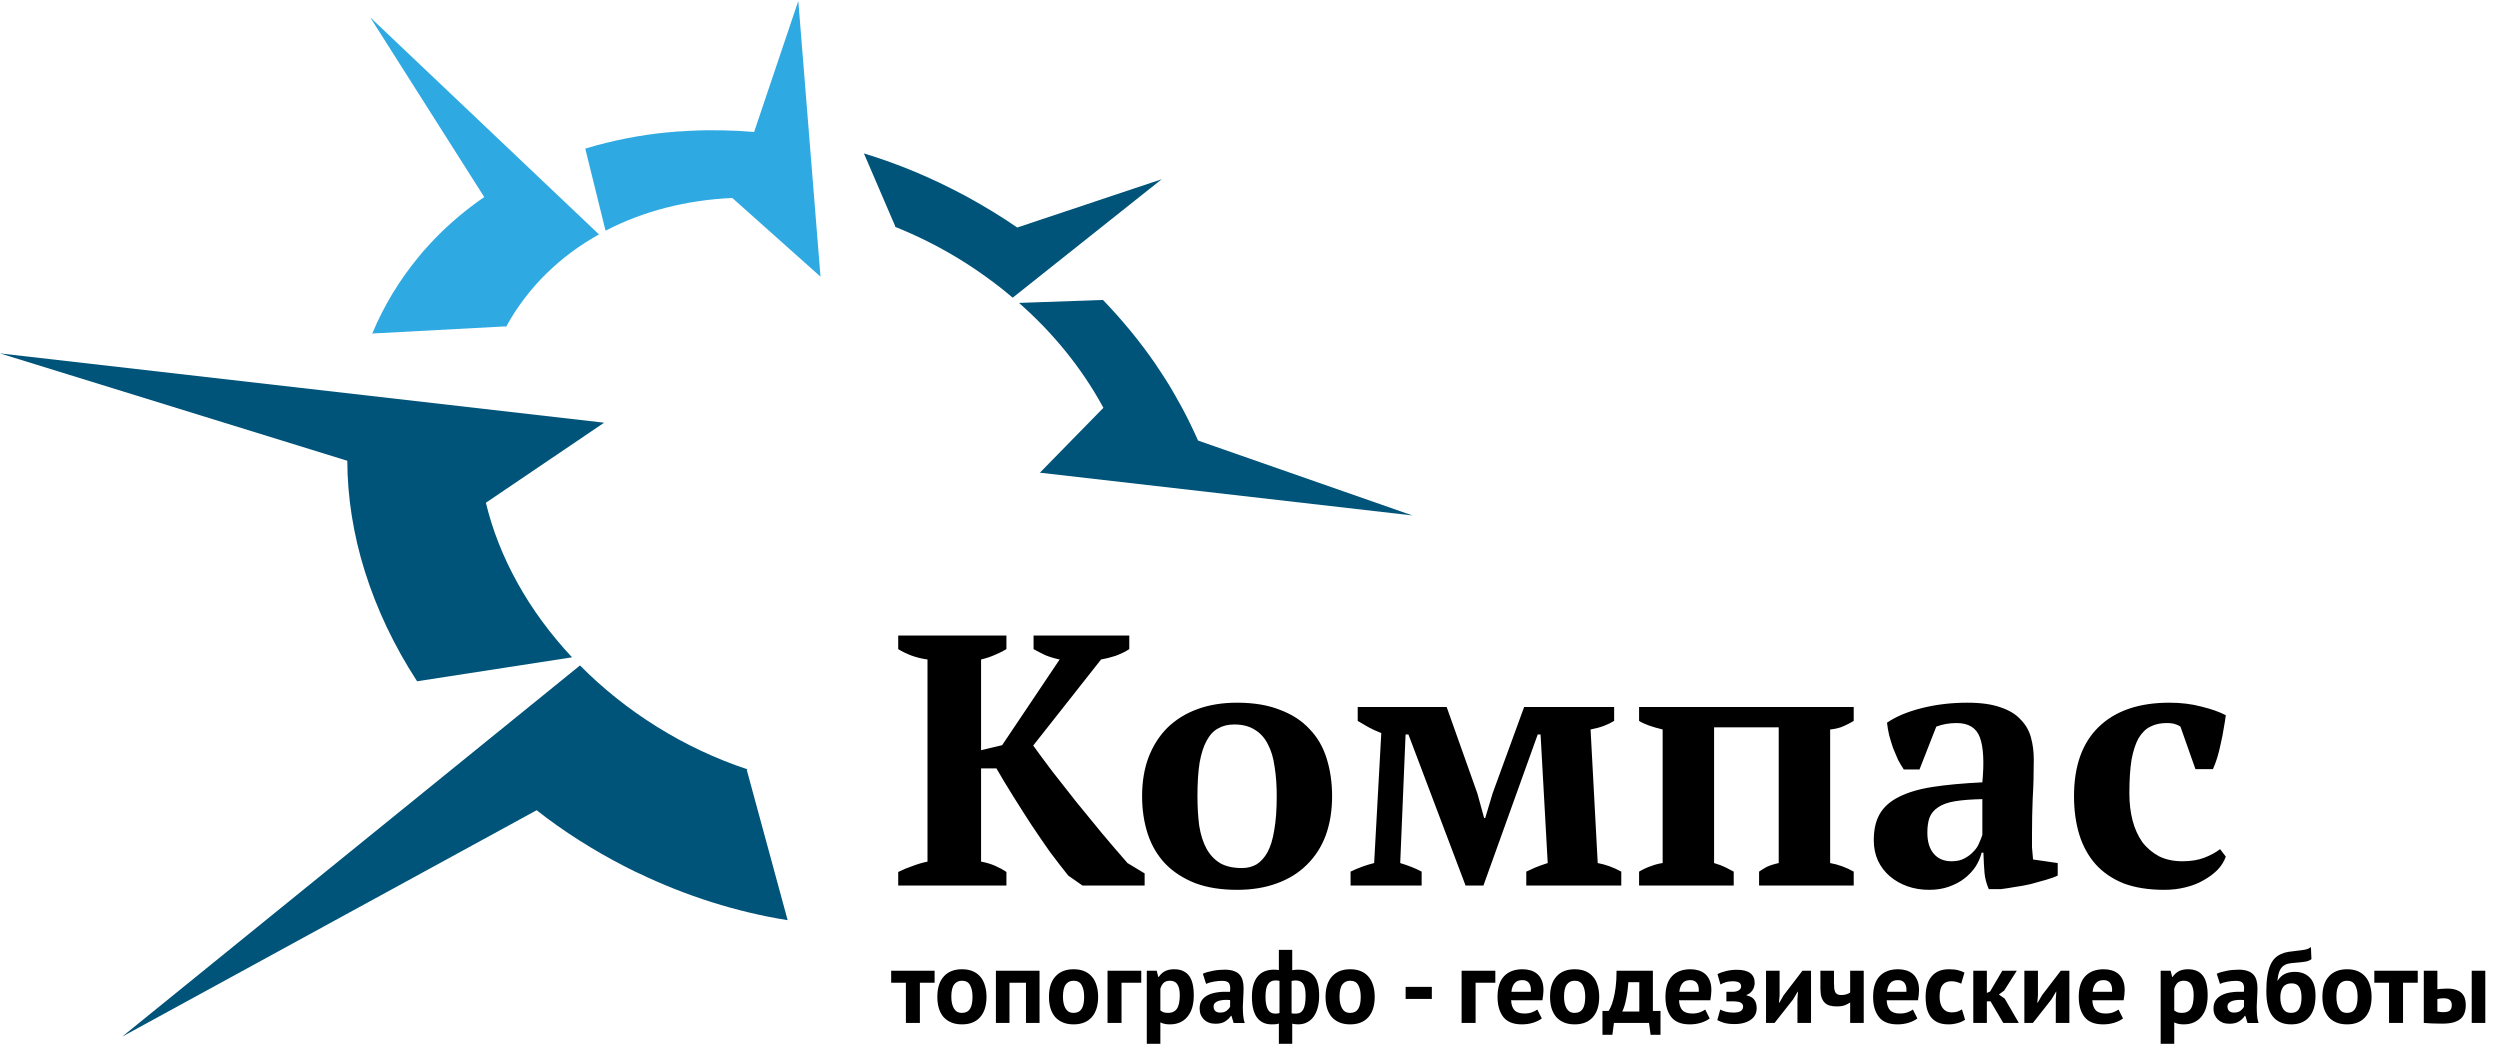
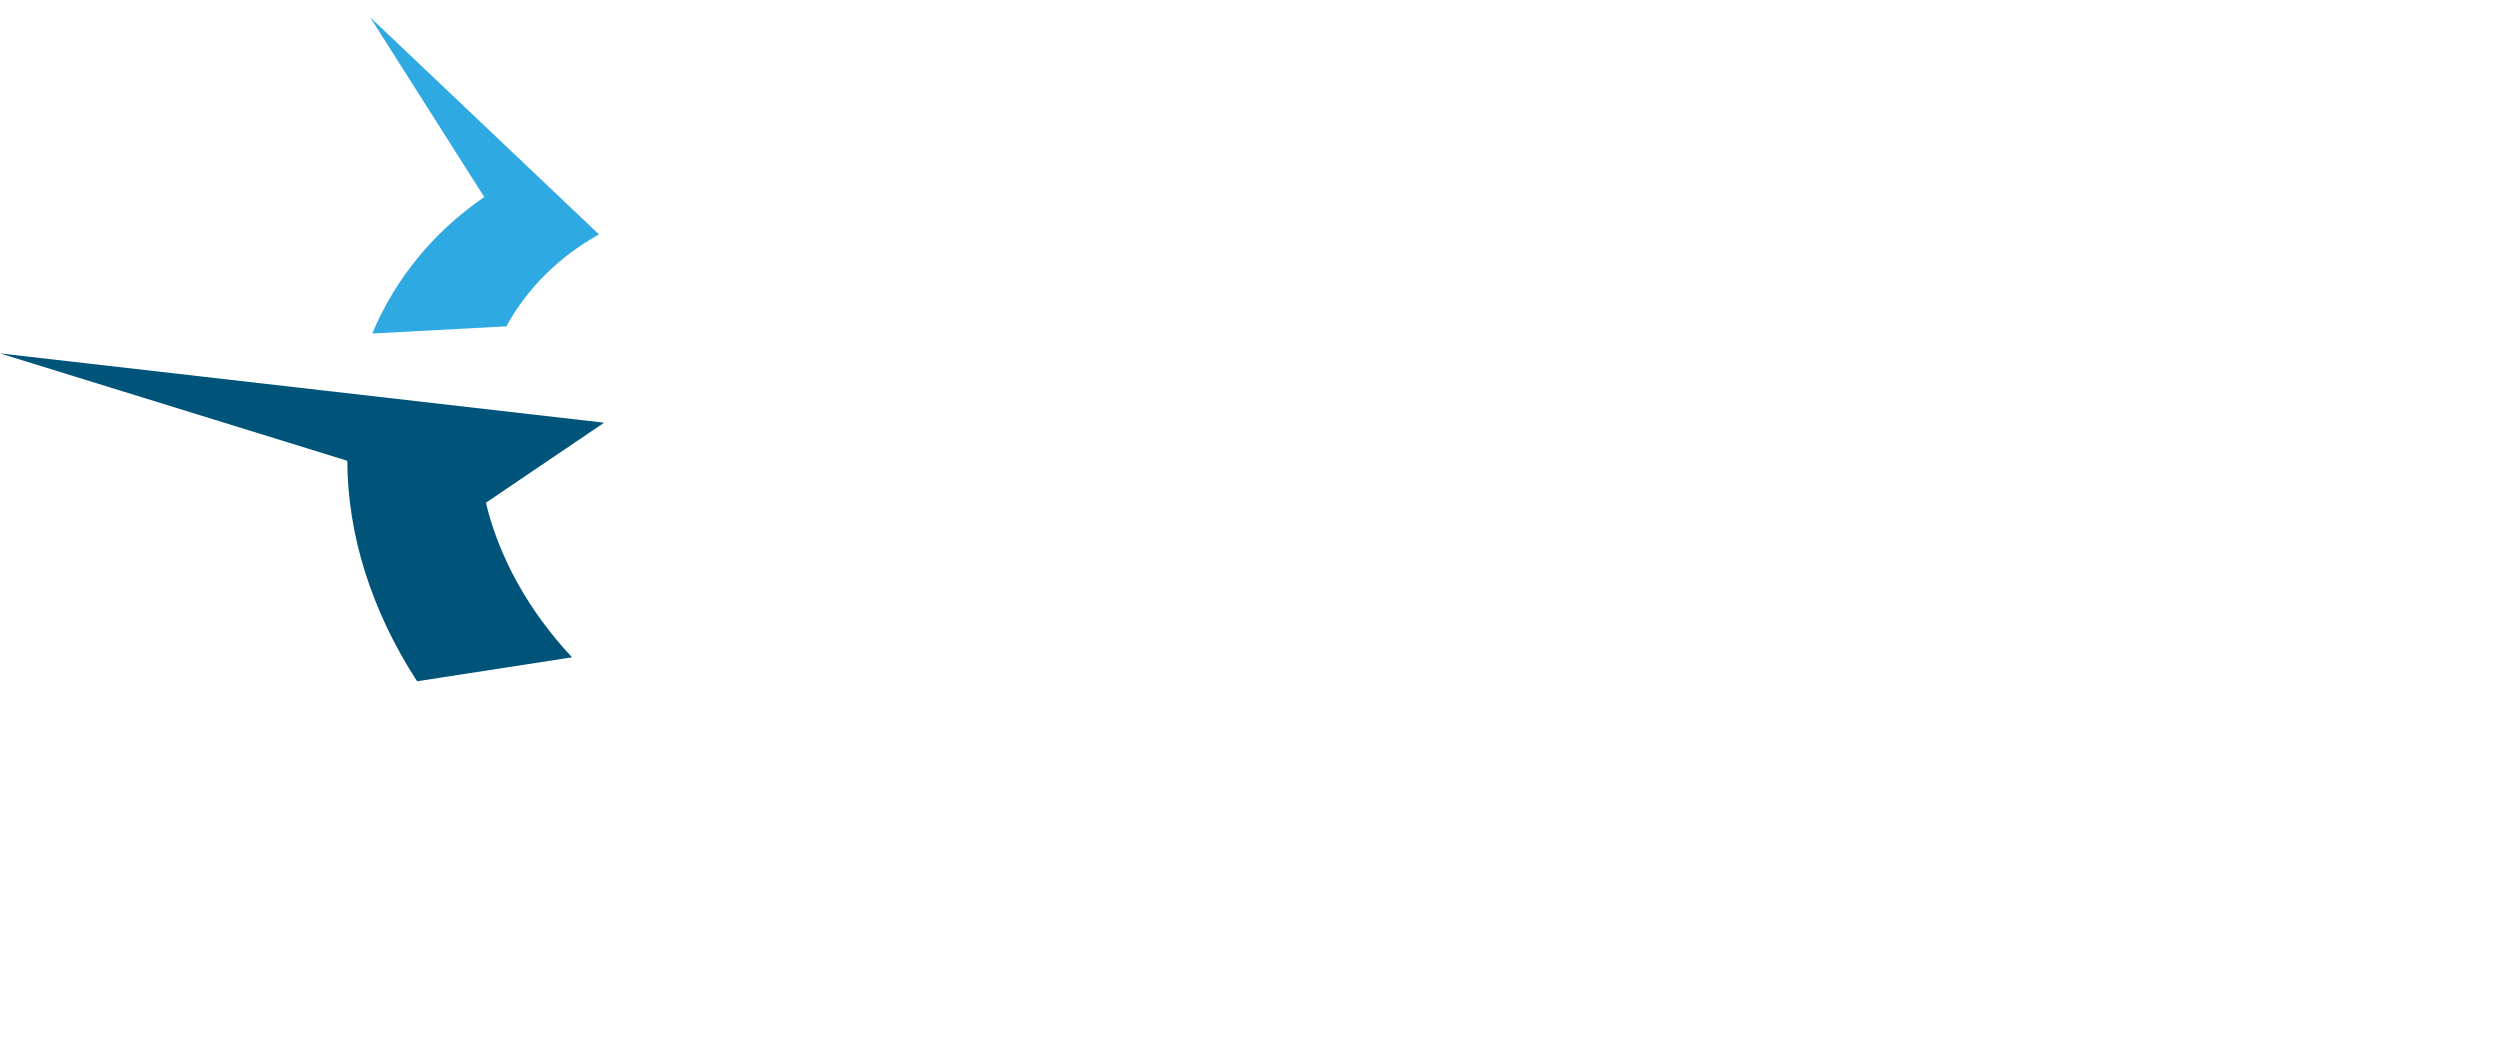
<svg xmlns="http://www.w3.org/2000/svg" width="455" height="193" viewBox="0 0 455 193" fill="none">
-   <path d="M137.25 24.02C136.28 23.94 135.31 23.87 134.35 23.82C133.38 23.77 132.42 23.74 131.46 23.72C130.5 23.7 129.54 23.7 128.59 23.71C127.63 23.72 126.68 23.75 125.74 23.8H125.65C125.61 23.8 125.56 23.8 125.51 23.81C125.46 23.81 125.42 23.81 125.37 23.82C125.32 23.82 125.28 23.82 125.23 23.83C125.18 23.83 125.14 23.83 125.09 23.84C124.98 23.85 124.86 23.85 124.75 23.86C124.64 23.87 124.52 23.87 124.41 23.88C124.3 23.89 124.18 23.89 124.07 23.9C123.96 23.91 123.84 23.92 123.73 23.92C123.7 23.92 123.68 23.92 123.65 23.92C123.62 23.92 123.6 23.92 123.57 23.93C123.54 23.93 123.52 23.93 123.49 23.93C123.46 23.93 123.44 23.93 123.41 23.93C123.27 23.94 123.12 23.95 122.98 23.96C122.83 23.97 122.69 23.98 122.54 24C122.4 24.01 122.25 24.03 122.11 24.04C121.97 24.05 121.82 24.07 121.68 24.08C121.66 24.08 121.64 24.08 121.62 24.09C121.6 24.09 121.58 24.09 121.57 24.09C121.55 24.09 121.53 24.09 121.51 24.09C121.49 24.09 121.47 24.09 121.45 24.09C120.2 24.21 118.95 24.37 117.71 24.55C116.46 24.73 115.21 24.95 113.97 25.19C112.72 25.44 111.48 25.71 110.24 26.02C108.99 26.33 107.75 26.67 106.52 27.05H106.53H106.52L110.21 41.99C111.94 41.09 113.74 40.28 115.6 39.58C117.43 38.88 119.33 38.29 121.27 37.79C123.19 37.3 125.16 36.9 127.18 36.61C129.17 36.32 131.21 36.12 133.28 36.03L149.33 50.35L145.29 0.17L137.25 24.02Z" fill="#2EA9E1" />
-   <path d="M168.68 43.87C170.56 44.81 172.4 45.82 174.19 46.9C175.98 47.98 177.72 49.13 179.41 50.35C181.1 51.56 182.74 52.84 184.31 54.18L211.43 32.62L185.14 41.41C184.42 40.91 183.69 40.43 182.96 39.95C182.23 39.47 181.49 39.01 180.75 38.56C180.01 38.11 179.27 37.66 178.52 37.23C177.77 36.8 177.02 36.37 176.27 35.96C176.21 35.93 176.15 35.89 176.09 35.86C176.03 35.83 175.97 35.79 175.91 35.76C175.85 35.73 175.79 35.69 175.73 35.66C175.67 35.63 175.61 35.59 175.55 35.56C175.52 35.55 175.5 35.53 175.47 35.52C175.44 35.51 175.42 35.49 175.39 35.48C175.36 35.47 175.34 35.45 175.31 35.44C175.28 35.43 175.26 35.41 175.23 35.4C173.81 34.65 172.38 33.92 170.92 33.23C169.46 32.54 167.98 31.88 166.48 31.25C164.98 30.62 163.46 30.03 161.92 29.48C160.38 28.92 158.81 28.4 157.23 27.92L162.95 41.22L162.87 41.27C164.86 42.07 166.79 42.93 168.68 43.87Z" fill="#005379" />
  <path d="M85.69 37.63C84.9 38.24 84.12 38.86 83.36 39.5C82.6 40.14 81.86 40.81 81.13 41.48C80.4 42.16 79.7 42.86 79.01 43.58L78.99 43.6C78.93 43.66 78.87 43.72 78.82 43.78C78.76 43.84 78.71 43.9 78.65 43.96C78.59 44.02 78.53 44.08 78.48 44.14C78.42 44.2 78.37 44.26 78.31 44.32C78.29 44.35 78.26 44.37 78.24 44.4C78.22 44.43 78.19 44.45 78.17 44.48C78.15 44.51 78.12 44.53 78.1 44.56C78.08 44.59 78.05 44.61 78.03 44.64C77.99 44.68 77.96 44.72 77.92 44.76C77.88 44.8 77.84 44.84 77.81 44.88C77.77 44.92 77.74 44.96 77.7 45C77.66 45.04 77.63 45.08 77.59 45.13C77.55 45.18 77.5 45.22 77.46 45.27C77.42 45.32 77.37 45.37 77.33 45.41C77.29 45.46 77.24 45.51 77.2 45.55C77.16 45.6 77.12 45.65 77.07 45.69C77.05 45.71 77.03 45.74 77.01 45.76C76.99 45.78 76.97 45.81 76.95 45.83C76.93 45.85 76.91 45.88 76.89 45.9C76.87 45.92 76.85 45.94 76.83 45.97C76.77 46.04 76.71 46.11 76.66 46.18C76.6 46.25 76.54 46.32 76.49 46.39C76.43 46.46 76.37 46.53 76.31 46.6C76.25 46.67 76.19 46.74 76.14 46.81L76.09 46.87C75.26 47.88 74.46 48.92 73.7 49.99C72.93 51.07 72.2 52.19 71.5 53.33C70.8 54.49 70.13 55.68 69.51 56.9C68.88 58.13 68.29 59.4 67.75 60.7L92 59.4L92.1 59.5C93.1 57.66 94.22 55.92 95.47 54.29C96.7 52.68 98.04 51.16 99.48 49.75C100.9 48.36 102.42 47.07 104.02 45.88C105.6 44.71 107.27 43.64 109.01 42.66L67.37 3.15L88.13 35.86C87.29 36.44 86.48 37.02 85.69 37.63Z" fill="#2EA9E1" />
-   <path d="M101.49 150.31C102.79 151.23 104.11 152.11 105.45 152.96C106.79 153.81 108.14 154.63 109.51 155.41C110.88 156.2 112.26 156.95 113.66 157.66C113.68 157.67 113.69 157.68 113.71 157.69C113.73 157.7 113.74 157.71 113.76 157.72C113.78 157.73 113.79 157.74 113.81 157.74C113.83 157.75 113.84 157.76 113.86 157.76C113.97 157.82 114.08 157.87 114.19 157.93C114.3 157.99 114.41 158.04 114.52 158.1C114.63 158.15 114.74 158.21 114.85 158.26C114.96 158.31 115.07 158.37 115.18 158.42C115.23 158.45 115.28 158.47 115.33 158.5C115.38 158.52 115.43 158.55 115.48 158.58C115.53 158.61 115.58 158.63 115.63 158.65C115.68 158.68 115.73 158.7 115.78 158.72C115.82 158.74 115.85 158.76 115.89 158.77C115.93 158.79 115.96 158.8 116 158.82C116.04 158.84 116.07 158.85 116.11 158.87C116.15 158.89 116.18 158.9 116.22 158.92C118.37 159.95 120.56 160.91 122.78 161.79C125 162.67 127.25 163.47 129.52 164.19C131.79 164.91 134.08 165.54 136.39 166.09C138.69 166.64 141.01 167.1 143.35 167.47L135.92 140.15L136.04 140.02C133.14 139.06 130.3 137.92 127.54 136.62C124.78 135.32 122.1 133.86 119.53 132.25C116.96 130.65 114.5 128.91 112.16 127.04C109.83 125.18 107.62 123.2 105.56 121.11L22.23 188.67L97.67 147.46C98.91 148.45 100.19 149.39 101.49 150.31Z" fill="#005379" />
-   <path d="M218.04 80.18C218 80.09 217.96 80.01 217.93 79.92C217.89 79.83 217.85 79.75 217.81 79.66C217.77 79.57 217.73 79.49 217.69 79.4C217.65 79.31 217.61 79.23 217.57 79.14L217.55 79.08C217.36 78.67 217.17 78.26 216.97 77.85C216.78 77.44 216.58 77.04 216.38 76.63C216.18 76.23 215.97 75.82 215.77 75.42C215.56 75.02 215.35 74.62 215.14 74.23L215.12 74.19C215.04 74.04 214.96 73.9 214.88 73.76C214.8 73.62 214.72 73.47 214.64 73.33C214.56 73.19 214.48 73.04 214.4 72.9C214.32 72.76 214.24 72.61 214.16 72.47C214.14 72.44 214.12 72.4 214.11 72.37C214.09 72.34 214.07 72.3 214.05 72.27C214.03 72.24 214.01 72.2 213.99 72.17C213.97 72.14 213.95 72.11 213.94 72.07C213.88 71.97 213.82 71.86 213.76 71.76C213.7 71.66 213.64 71.55 213.58 71.45C213.52 71.35 213.46 71.24 213.4 71.14C213.34 71.04 213.28 70.93 213.22 70.83C213.19 70.77 213.15 70.72 213.12 70.66C213.09 70.6 213.05 70.55 213.02 70.49C212.99 70.43 212.95 70.38 212.92 70.32C212.89 70.26 212.85 70.21 212.82 70.15C212.79 70.1 212.75 70.04 212.72 69.99C212.69 69.94 212.65 69.88 212.62 69.83C212.59 69.78 212.55 69.72 212.52 69.67C212.49 69.62 212.45 69.56 212.42 69.51C212.36 69.41 212.3 69.31 212.23 69.21C212.17 69.11 212.1 69.01 212.04 68.91C211.98 68.81 211.91 68.71 211.85 68.62C211.79 68.52 211.72 68.42 211.66 68.33C211.64 68.29 211.61 68.25 211.59 68.22C211.57 68.18 211.54 68.14 211.52 68.11C211.49 68.07 211.47 68.03 211.45 68C211.43 67.96 211.4 67.93 211.38 67.89C211.31 67.78 211.23 67.67 211.16 67.56C211.09 67.45 211.01 67.34 210.94 67.23C210.87 67.12 210.79 67.01 210.72 66.9C210.65 66.79 210.57 66.68 210.5 66.57C210.49 66.55 210.48 66.54 210.47 66.52C210.46 66.5 210.45 66.49 210.44 66.47C210.43 66.45 210.42 66.44 210.41 66.42C210.4 66.4 210.39 66.39 210.38 66.37C209.67 65.34 208.94 64.32 208.18 63.31C207.43 62.31 206.65 61.31 205.84 60.33C205.04 59.35 204.21 58.38 203.36 57.42C202.51 56.47 201.64 55.52 200.74 54.59L185.46 55.13C187 56.49 188.49 57.91 189.91 59.38C191.33 60.86 192.69 62.4 193.98 63.99C195.27 65.59 196.49 67.24 197.63 68.94C198.78 70.65 199.84 72.41 200.82 74.22L189.26 86.03L257.05 93.81L218.04 80.18Z" fill="#005379" />
  <path d="M0 64.32L63.21 83.86C63.22 87.18 63.49 90.52 64.02 93.86C64.56 97.26 65.35 100.65 66.41 104.01C67.48 107.42 68.81 110.8 70.38 114.12C71.98 117.48 73.82 120.78 75.91 123.99L104.11 119.63C102.14 117.53 100.32 115.33 98.65 113.06C97 110.81 95.5 108.48 94.18 106.09C92.87 103.73 91.72 101.31 90.76 98.86C89.8 96.44 89.03 93.98 88.43 91.5L109.95 76.93L0 64.32Z" fill="#005379" />
-   <path d="M188.109 115.67H205.529V118.14C204.792 118.617 203.947 119.028 202.994 119.375C202.04 119.678 201.174 119.895 200.394 120.025L188.044 135.69C189.04 137.077 190.21 138.658 191.554 140.435C192.897 142.168 194.327 143.988 195.844 145.895C197.36 147.758 198.92 149.665 200.524 151.615C202.127 153.522 203.687 155.342 205.204 157.075L208.324 158.96V161.17H197.014L194.414 159.35C193.374 158.05 192.269 156.62 191.099 155.06C189.972 153.457 188.845 151.81 187.719 150.12C186.592 148.387 185.487 146.653 184.404 144.92C183.32 143.187 182.302 141.497 181.349 139.85H178.554V156.815C179.507 156.988 180.374 157.248 181.154 157.595C181.934 157.942 182.605 158.31 183.169 158.7V161.17H163.474V158.7C164.34 158.267 165.229 157.898 166.139 157.595C167.049 157.248 167.937 156.988 168.804 156.815V120.025C167.807 119.895 166.832 119.657 165.879 119.31C164.969 118.963 164.167 118.573 163.474 118.14V115.67H183.169V118.14C182.605 118.487 181.912 118.833 181.089 119.18C180.309 119.527 179.464 119.808 178.554 120.025V136.535L182.389 135.625L192.854 120.025C191.987 119.852 191.12 119.592 190.254 119.245C189.43 118.855 188.715 118.487 188.109 118.14V115.67ZM207.861 144.92C207.861 142.277 208.251 139.915 209.031 137.835C209.854 135.712 211.002 133.913 212.476 132.44C213.992 130.967 215.812 129.84 217.936 129.06C220.059 128.28 222.464 127.89 225.151 127.89C228.184 127.89 230.784 128.323 232.951 129.19C235.161 130.013 236.959 131.183 238.346 132.7C239.776 134.173 240.816 135.972 241.466 138.095C242.116 140.175 242.441 142.45 242.441 144.92C242.441 147.563 242.051 149.947 241.271 152.07C240.491 154.15 239.342 155.927 237.826 157.4C236.352 158.873 234.532 160 232.366 160.78C230.242 161.56 227.837 161.95 225.151 161.95C222.204 161.95 219.647 161.538 217.481 160.715C215.314 159.848 213.516 158.678 212.086 157.205C210.656 155.688 209.594 153.89 208.901 151.81C208.207 149.687 207.861 147.39 207.861 144.92ZM217.936 144.92C217.936 146.87 218.044 148.668 218.261 150.315C218.521 151.918 218.954 153.283 219.561 154.41C220.167 155.537 220.991 156.425 222.031 157.075C223.071 157.682 224.414 157.985 226.061 157.985C227.014 157.985 227.881 157.768 228.661 157.335C229.441 156.858 230.112 156.122 230.676 155.125C231.239 154.085 231.651 152.742 231.911 151.095C232.214 149.405 232.366 147.347 232.366 144.92C232.366 142.927 232.236 141.128 231.976 139.525C231.759 137.922 231.347 136.557 230.741 135.43C230.177 134.303 229.397 133.437 228.401 132.83C227.404 132.18 226.147 131.855 224.631 131.855C223.504 131.855 222.529 132.093 221.706 132.57C220.882 133.003 220.189 133.74 219.626 134.78C219.062 135.777 218.629 137.12 218.326 138.81C218.066 140.457 217.936 142.493 217.936 144.92ZM258.739 161.17H245.804V158.635C247.234 157.942 248.664 157.422 250.094 157.075L251.394 133.415C250.484 133.068 249.683 132.7 248.989 132.31C248.296 131.92 247.668 131.552 247.104 131.205V128.67H263.289L268.879 144.4L270.114 148.885H270.309L271.674 144.335L277.394 128.67H293.774V131.205C293.211 131.552 292.583 131.855 291.889 132.115C291.196 132.375 290.394 132.592 289.484 132.765L290.784 157.075C292.214 157.335 293.644 157.855 295.074 158.635V161.17H277.784V158.635C278.218 158.418 278.738 158.18 279.344 157.92C279.951 157.66 280.731 157.378 281.684 157.075L280.384 133.675H279.864L269.984 161.17H266.734L256.334 133.675H255.814L254.839 157.075C256.399 157.552 257.699 158.072 258.739 158.635V161.17ZM315.537 161.17H298.312V158.635C299.135 158.158 299.893 157.812 300.587 157.595C301.28 157.335 301.952 157.162 302.602 157.075V132.765C301.692 132.548 300.868 132.31 300.132 132.05C299.395 131.79 298.788 131.508 298.312 131.205V128.67H337.377V131.205C336.813 131.552 336.185 131.877 335.492 132.18C334.798 132.483 333.997 132.678 333.087 132.765V157.075C334.56 157.335 335.99 157.855 337.377 158.635V161.17H320.152V158.635C320.585 158.332 321.04 158.05 321.517 157.79C322.037 157.53 322.773 157.292 323.727 157.075V132.375H311.962V157.075C312.828 157.335 313.522 157.595 314.042 157.855C314.562 158.115 315.06 158.375 315.537 158.635V161.17ZM369.823 151.745C369.823 152.698 369.823 153.522 369.823 154.215C369.867 154.908 369.932 155.645 370.018 156.425L374.503 157.075V159.35C373.983 159.61 373.268 159.87 372.358 160.13C371.492 160.39 370.56 160.65 369.563 160.91C368.61 161.127 367.657 161.3 366.703 161.43C365.75 161.603 364.905 161.733 364.168 161.82H361.958C361.525 160.823 361.265 159.827 361.178 158.83C361.092 157.833 361.027 156.62 360.983 155.19H360.658C360.442 156.057 360.073 156.902 359.553 157.725C359.033 158.505 358.362 159.22 357.538 159.87C356.758 160.477 355.827 160.975 354.743 161.365C353.66 161.755 352.447 161.95 351.103 161.95C349.673 161.95 348.352 161.733 347.138 161.3C345.925 160.867 344.863 160.26 343.953 159.48C343.043 158.7 342.328 157.768 341.808 156.685C341.288 155.558 341.028 154.302 341.028 152.915C341.028 150.965 341.397 149.362 342.133 148.105C342.87 146.848 344.018 145.83 345.578 145.05C347.182 144.227 349.218 143.62 351.688 143.23C354.202 142.84 357.235 142.558 360.788 142.385C361.135 138.658 360.983 135.928 360.333 134.195C359.683 132.462 358.275 131.595 356.108 131.595C354.765 131.595 353.53 131.812 352.403 132.245L349.348 140.045H346.488C346.142 139.525 345.795 138.94 345.448 138.29C345.145 137.597 344.842 136.882 344.538 136.145C344.278 135.365 344.04 134.585 343.823 133.805C343.65 133.025 343.52 132.267 343.433 131.53C345.08 130.403 347.203 129.515 349.803 128.865C352.403 128.215 355.155 127.89 358.058 127.89C360.528 127.89 362.543 128.172 364.103 128.735C365.663 129.255 366.877 129.992 367.743 130.945C368.653 131.855 369.282 132.938 369.628 134.195C369.975 135.452 370.148 136.795 370.148 138.225C370.148 140.825 370.083 143.187 369.953 145.31C369.867 147.39 369.823 149.535 369.823 151.745ZM355.198 156.75C356.108 156.75 356.888 156.577 357.538 156.23C358.188 155.883 358.73 155.472 359.163 154.995C359.64 154.518 359.987 153.998 360.203 153.435C360.463 152.872 360.658 152.373 360.788 151.94V145.44C358.752 145.483 357.083 145.613 355.783 145.83C354.483 146.047 353.465 146.415 352.728 146.935C351.992 147.412 351.472 148.04 351.168 148.82C350.908 149.557 350.778 150.467 350.778 151.55C350.778 153.197 351.168 154.475 351.948 155.385C352.728 156.295 353.812 156.75 355.198 156.75ZM405.095 155.905C404.792 156.772 404.293 157.573 403.6 158.31C402.907 159.003 402.062 159.632 401.065 160.195C400.112 160.758 399.007 161.192 397.75 161.495C396.537 161.798 395.258 161.95 393.915 161.95C391.055 161.95 388.585 161.56 386.505 160.78C384.468 159.957 382.778 158.808 381.435 157.335C380.092 155.818 379.095 154.02 378.445 151.94C377.795 149.817 377.47 147.477 377.47 144.92C377.47 139.417 378.965 135.213 381.955 132.31C384.988 129.363 389.278 127.89 394.825 127.89C396.948 127.89 398.898 128.128 400.675 128.605C402.452 129.038 403.925 129.558 405.095 130.165C405.008 130.902 404.878 131.725 404.705 132.635C404.575 133.502 404.402 134.39 404.185 135.3C404.012 136.167 403.795 137.033 403.535 137.9C403.275 138.723 403.015 139.417 402.755 139.98H399.57L396.84 132.245C396.537 132.028 396.212 131.877 395.865 131.79C395.518 131.66 394.998 131.595 394.305 131.595C393.178 131.595 392.203 131.812 391.38 132.245C390.557 132.635 389.842 133.328 389.235 134.325C388.672 135.322 388.238 136.643 387.935 138.29C387.675 139.937 387.545 141.973 387.545 144.4C387.545 146.177 387.74 147.823 388.13 149.34C388.52 150.813 389.105 152.113 389.885 153.24C390.708 154.323 391.727 155.19 392.94 155.84C394.153 156.447 395.583 156.75 397.23 156.75C398.747 156.75 400.068 156.533 401.195 156.1C402.322 155.667 403.275 155.147 404.055 154.54L405.095 155.905ZM170.097 178.855H167.418V186.17H164.872V178.855H162.193V176.67H170.097V178.855ZM170.594 181.42C170.594 179.811 170.986 178.576 171.772 177.715C172.557 176.841 173.659 176.404 175.078 176.404C175.838 176.404 176.496 176.524 177.054 176.765C177.611 177.006 178.073 177.348 178.441 177.791C178.808 178.222 179.08 178.747 179.258 179.368C179.448 179.989 179.543 180.673 179.543 181.42C179.543 183.029 179.15 184.27 178.365 185.144C177.592 186.005 176.496 186.436 175.078 186.436C174.318 186.436 173.659 186.316 173.102 186.075C172.544 185.834 172.076 185.499 171.696 185.068C171.328 184.625 171.05 184.093 170.86 183.472C170.682 182.851 170.594 182.167 170.594 181.42ZM173.14 181.42C173.14 181.838 173.178 182.224 173.254 182.579C173.33 182.934 173.444 183.244 173.596 183.51C173.748 183.776 173.944 183.985 174.185 184.137C174.438 184.276 174.736 184.346 175.078 184.346C175.724 184.346 176.205 184.112 176.522 183.643C176.838 183.174 176.997 182.433 176.997 181.42C176.997 180.546 176.851 179.843 176.56 179.311C176.268 178.766 175.774 178.494 175.078 178.494C174.47 178.494 173.995 178.722 173.653 179.178C173.311 179.634 173.14 180.381 173.14 181.42ZM186.727 178.855H183.725V186.17H181.255V176.67H189.197V186.17H186.727V178.855ZM190.911 181.42C190.911 179.811 191.304 178.576 192.089 177.715C192.875 176.841 193.977 176.404 195.395 176.404C196.155 176.404 196.814 176.524 197.371 176.765C197.929 177.006 198.391 177.348 198.758 177.791C199.126 178.222 199.398 178.747 199.575 179.368C199.765 179.989 199.86 180.673 199.86 181.42C199.86 183.029 199.468 184.27 198.682 185.144C197.91 186.005 196.814 186.436 195.395 186.436C194.635 186.436 193.977 186.316 193.419 186.075C192.862 185.834 192.393 185.499 192.013 185.068C191.646 184.625 191.367 184.093 191.177 183.472C191 182.851 190.911 182.167 190.911 181.42ZM193.457 181.42C193.457 181.838 193.495 182.224 193.571 182.579C193.647 182.934 193.761 183.244 193.913 183.51C194.065 183.776 194.262 183.985 194.502 184.137C194.756 184.276 195.053 184.346 195.395 184.346C196.041 184.346 196.523 184.112 196.839 183.643C197.156 183.174 197.314 182.433 197.314 181.42C197.314 180.546 197.169 179.843 196.877 179.311C196.586 178.766 196.092 178.494 195.395 178.494C194.787 178.494 194.312 178.722 193.97 179.178C193.628 179.634 193.457 180.381 193.457 181.42ZM207.709 178.855H204.118V186.17H201.572V176.67H207.709V178.855ZM208.716 176.67H210.521L210.806 177.81H210.882C211.211 177.329 211.597 176.974 212.041 176.746C212.497 176.518 213.048 176.404 213.694 176.404C214.884 176.404 215.777 176.784 216.373 177.544C216.968 178.291 217.266 179.501 217.266 181.173C217.266 181.984 217.171 182.718 216.981 183.377C216.791 184.023 216.506 184.574 216.126 185.03C215.758 185.486 215.302 185.834 214.758 186.075C214.226 186.316 213.611 186.436 212.915 186.436C212.522 186.436 212.199 186.404 211.946 186.341C211.692 186.29 211.439 186.202 211.186 186.075V189.97H208.716V176.67ZM212.953 178.494C212.471 178.494 212.091 178.614 211.813 178.855C211.547 179.096 211.338 179.457 211.186 179.938V183.89C211.363 184.029 211.553 184.143 211.756 184.232C211.971 184.308 212.25 184.346 212.592 184.346C213.301 184.346 213.833 184.099 214.188 183.605C214.542 183.098 214.72 182.269 214.72 181.116C214.72 180.28 214.58 179.634 214.302 179.178C214.023 178.722 213.573 178.494 212.953 178.494ZM218.92 177.221C219.426 176.993 220.028 176.816 220.725 176.689C221.421 176.55 222.15 176.48 222.91 176.48C223.568 176.48 224.119 176.562 224.563 176.727C225.006 176.879 225.354 177.101 225.608 177.392C225.874 177.683 226.057 178.032 226.159 178.437C226.273 178.842 226.33 179.298 226.33 179.805C226.33 180.362 226.311 180.926 226.273 181.496C226.235 182.053 226.209 182.604 226.197 183.149C226.197 183.694 226.216 184.226 226.254 184.745C226.292 185.252 226.387 185.733 226.539 186.189H224.525L224.126 184.878H224.031C223.777 185.271 223.423 185.613 222.967 185.904C222.523 186.183 221.947 186.322 221.238 186.322C220.794 186.322 220.395 186.259 220.041 186.132C219.686 185.993 219.382 185.803 219.129 185.562C218.875 185.309 218.679 185.017 218.54 184.688C218.4 184.346 218.331 183.966 218.331 183.548C218.331 182.965 218.457 182.478 218.711 182.085C218.977 181.68 219.35 181.357 219.832 181.116C220.326 180.863 220.908 180.692 221.58 180.603C222.264 180.502 223.024 180.47 223.86 180.508C223.948 179.799 223.898 179.292 223.708 178.988C223.518 178.671 223.093 178.513 222.435 178.513C221.941 178.513 221.415 178.564 220.858 178.665C220.313 178.766 219.863 178.899 219.509 179.064L218.92 177.221ZM222.055 184.289C222.549 184.289 222.941 184.181 223.233 183.966C223.524 183.738 223.739 183.497 223.879 183.244V182.009C223.486 181.971 223.106 181.965 222.739 181.99C222.384 182.015 222.067 182.072 221.789 182.161C221.51 182.25 221.288 182.376 221.124 182.541C220.959 182.706 220.877 182.915 220.877 183.168C220.877 183.523 220.978 183.801 221.181 184.004C221.396 184.194 221.687 184.289 222.055 184.289ZM232.753 186.284C232.538 186.36 232.31 186.404 232.069 186.417C231.841 186.43 231.632 186.436 231.442 186.436C230.29 186.436 229.403 186.024 228.782 185.201C228.162 184.378 227.851 183.117 227.851 181.42C227.851 179.799 228.193 178.57 228.877 177.734C229.561 176.898 230.549 176.48 231.841 176.48C232.196 176.48 232.5 176.505 232.753 176.556V172.87H235.185V176.575C235.413 176.537 235.616 176.512 235.793 176.499C235.971 176.486 236.142 176.48 236.306 176.48C237.56 176.48 238.504 176.854 239.137 177.601C239.771 178.336 240.087 179.545 240.087 181.23C240.087 182.028 239.999 182.75 239.821 183.396C239.657 184.029 239.41 184.574 239.08 185.03C238.751 185.486 238.346 185.834 237.864 186.075C237.396 186.316 236.851 186.436 236.23 186.436C236.116 186.436 235.945 186.423 235.717 186.398C235.502 186.385 235.325 186.354 235.185 186.303V189.97H232.753V186.284ZM235.755 178.437C235.629 178.437 235.515 178.45 235.413 178.475C235.325 178.488 235.211 178.507 235.071 178.532V184.422C235.173 184.447 235.287 184.466 235.413 184.479C235.553 184.479 235.698 184.479 235.85 184.479C236.458 184.479 236.902 184.232 237.18 183.738C237.472 183.231 237.617 182.395 237.617 181.23C237.617 180.242 237.478 179.533 237.199 179.102C236.921 178.659 236.439 178.437 235.755 178.437ZM232.088 184.479C232.228 184.479 232.354 184.473 232.468 184.46C232.595 184.435 232.728 184.409 232.867 184.384V178.513C232.627 178.462 232.38 178.437 232.126 178.437C231.544 178.437 231.094 178.665 230.777 179.121C230.473 179.564 230.321 180.331 230.321 181.42C230.321 182.408 230.461 183.168 230.739 183.7C231.031 184.219 231.48 184.479 232.088 184.479ZM241.25 181.42C241.25 179.811 241.643 178.576 242.428 177.715C243.213 176.841 244.315 176.404 245.734 176.404C246.494 176.404 247.153 176.524 247.71 176.765C248.267 177.006 248.73 177.348 249.097 177.791C249.464 178.222 249.737 178.747 249.914 179.368C250.104 179.989 250.199 180.673 250.199 181.42C250.199 183.029 249.806 184.27 249.021 185.144C248.248 186.005 247.153 186.436 245.734 186.436C244.974 186.436 244.315 186.316 243.758 186.075C243.201 185.834 242.732 185.499 242.352 185.068C241.985 184.625 241.706 184.093 241.516 183.472C241.339 182.851 241.25 182.167 241.25 181.42ZM243.796 181.42C243.796 181.838 243.834 182.224 243.91 182.579C243.986 182.934 244.1 183.244 244.252 183.51C244.404 183.776 244.6 183.985 244.841 184.137C245.094 184.276 245.392 184.346 245.734 184.346C246.38 184.346 246.861 184.112 247.178 183.643C247.495 183.174 247.653 182.433 247.653 181.42C247.653 180.546 247.507 179.843 247.216 179.311C246.925 178.766 246.431 178.494 245.734 178.494C245.126 178.494 244.651 178.722 244.309 179.178C243.967 179.634 243.796 180.381 243.796 181.42ZM255.825 179.615H260.594V181.8H255.825V179.615ZM272.15 178.855H268.559V186.17H266.013V176.67H272.15V178.855ZM280.608 185.353C280.228 185.657 279.708 185.917 279.05 186.132C278.404 186.335 277.713 186.436 276.979 186.436C275.446 186.436 274.325 185.993 273.616 185.106C272.906 184.207 272.552 182.978 272.552 181.42C272.552 179.748 272.951 178.494 273.749 177.658C274.547 176.822 275.668 176.404 277.112 176.404C277.593 176.404 278.062 176.467 278.518 176.594C278.974 176.721 279.379 176.93 279.734 177.221C280.088 177.512 280.373 177.905 280.589 178.399C280.804 178.893 280.912 179.507 280.912 180.242C280.912 180.508 280.893 180.793 280.855 181.097C280.829 181.401 280.785 181.718 280.722 182.047H275.022C275.06 182.845 275.262 183.447 275.63 183.852C276.01 184.257 276.618 184.46 277.454 184.46C277.973 184.46 278.435 184.384 278.841 184.232C279.259 184.067 279.575 183.903 279.791 183.738L280.608 185.353ZM277.074 178.38C276.428 178.38 275.946 178.576 275.63 178.969C275.326 179.349 275.142 179.862 275.079 180.508H278.613C278.663 179.824 278.556 179.298 278.29 178.931C278.036 178.564 277.631 178.38 277.074 178.38ZM282.107 181.42C282.107 179.811 282.5 178.576 283.285 177.715C284.071 176.841 285.173 176.404 286.591 176.404C287.351 176.404 288.01 176.524 288.567 176.765C289.125 177.006 289.587 177.348 289.954 177.791C290.322 178.222 290.594 178.747 290.771 179.368C290.961 179.989 291.056 180.673 291.056 181.42C291.056 183.029 290.664 184.27 289.878 185.144C289.106 186.005 288.01 186.436 286.591 186.436C285.831 186.436 285.173 186.316 284.615 186.075C284.058 185.834 283.589 185.499 283.209 185.068C282.842 184.625 282.563 184.093 282.373 183.472C282.196 182.851 282.107 182.167 282.107 181.42ZM284.653 181.42C284.653 181.838 284.691 182.224 284.767 182.579C284.843 182.934 284.957 183.244 285.109 183.51C285.261 183.776 285.458 183.985 285.698 184.137C285.952 184.276 286.249 184.346 286.591 184.346C287.237 184.346 287.719 184.112 288.035 183.643C288.352 183.174 288.51 182.433 288.51 181.42C288.51 180.546 288.365 179.843 288.073 179.311C287.782 178.766 287.288 178.494 286.591 178.494C285.983 178.494 285.508 178.722 285.166 179.178C284.824 179.634 284.653 180.381 284.653 181.42ZM302.212 188.336H300.407L300.122 186.17H293.738L293.453 188.336H291.648V183.985H292.769C292.87 183.846 292.997 183.611 293.149 183.282C293.313 182.94 293.472 182.478 293.624 181.895C293.788 181.312 293.928 180.59 294.042 179.729C294.156 178.868 294.213 177.848 294.213 176.67H300.825V183.985H302.212V188.336ZM298.355 184.099V178.76H296.36C296.334 179.216 296.29 179.704 296.227 180.223C296.163 180.73 296.081 181.224 295.98 181.705C295.891 182.186 295.783 182.636 295.657 183.054C295.53 183.472 295.391 183.82 295.239 184.099H298.355ZM311.167 185.353C310.787 185.657 310.268 185.917 309.609 186.132C308.963 186.335 308.273 186.436 307.538 186.436C306.006 186.436 304.885 185.993 304.175 185.106C303.466 184.207 303.111 182.978 303.111 181.42C303.111 179.748 303.51 178.494 304.308 177.658C305.106 176.822 306.227 176.404 307.671 176.404C308.153 176.404 308.621 176.467 309.077 176.594C309.533 176.721 309.939 176.93 310.293 177.221C310.648 177.512 310.933 177.905 311.148 178.399C311.364 178.893 311.471 179.507 311.471 180.242C311.471 180.508 311.452 180.793 311.414 181.097C311.389 181.401 311.345 181.718 311.281 182.047H305.581C305.619 182.845 305.822 183.447 306.189 183.852C306.569 184.257 307.177 184.46 308.013 184.46C308.533 184.46 308.995 184.384 309.4 184.232C309.818 184.067 310.135 183.903 310.35 183.738L311.167 185.353ZM307.633 178.38C306.987 178.38 306.506 178.576 306.189 178.969C305.885 179.349 305.702 179.862 305.638 180.508H309.172C309.223 179.824 309.115 179.298 308.849 178.931C308.596 178.564 308.191 178.38 307.633 178.38ZM314.204 182.237V180.508H315.363C315.806 180.508 316.167 180.419 316.446 180.242C316.737 180.065 316.883 179.83 316.883 179.539C316.883 179.197 316.756 178.956 316.503 178.817C316.249 178.665 315.863 178.589 315.344 178.589C314.85 178.589 314.413 178.652 314.033 178.779C313.653 178.906 313.349 179.039 313.121 179.178L312.589 177.297C312.969 177.082 313.469 176.898 314.09 176.746C314.723 176.581 315.394 176.499 316.104 176.499C317.193 176.499 318.004 176.702 318.536 177.107C319.08 177.512 319.353 178.101 319.353 178.874C319.353 179.089 319.321 179.311 319.258 179.539C319.207 179.754 319.118 179.963 318.992 180.166C318.865 180.369 318.707 180.552 318.517 180.717C318.339 180.869 318.124 180.989 317.871 181.078V181.154C318.542 181.306 319.017 181.578 319.296 181.971C319.574 182.351 319.714 182.864 319.714 183.51C319.714 183.915 319.631 184.295 319.467 184.65C319.302 184.992 319.049 185.29 318.707 185.543C318.377 185.796 317.959 185.999 317.453 186.151C316.946 186.303 316.344 186.379 315.648 186.379C314.951 186.379 314.343 186.309 313.824 186.17C313.317 186.018 312.893 185.847 312.551 185.657L313.083 183.738C313.374 183.903 313.722 184.036 314.128 184.137C314.546 184.238 315.008 184.289 315.515 184.289C316.667 184.289 317.244 183.922 317.244 183.187C317.244 182.858 317.092 182.617 316.788 182.465C316.496 182.313 315.945 182.237 315.135 182.237H314.204ZM327.136 181.838L327.231 180.489H327.174L326.357 181.876L322.975 186.17H321.417V176.67H323.887V181.192L323.773 182.484H323.849L324.628 181.135L328.048 176.67H329.606V186.17H327.136V181.838ZM333.785 176.67V178.836C333.785 179.229 333.797 179.571 333.823 179.862C333.861 180.141 333.924 180.375 334.013 180.565C334.114 180.742 334.247 180.875 334.412 180.964C334.589 181.053 334.817 181.097 335.096 181.097C335.463 181.097 335.78 181.053 336.046 180.964C336.324 180.875 336.552 180.768 336.73 180.641V176.67H339.2V186.17H336.73V182.446C336.54 182.585 336.248 182.744 335.856 182.921C335.463 183.086 334.937 183.168 334.279 183.168C333.81 183.168 333.392 183.117 333.025 183.016C332.657 182.915 332.347 182.737 332.094 182.484C331.84 182.231 331.644 181.895 331.505 181.477C331.378 181.059 331.314 180.533 331.314 179.9V176.67H333.785ZM348.963 185.353C348.583 185.657 348.064 185.917 347.405 186.132C346.759 186.335 346.069 186.436 345.334 186.436C343.802 186.436 342.681 185.993 341.971 185.106C341.262 184.207 340.907 182.978 340.907 181.42C340.907 179.748 341.306 178.494 342.104 177.658C342.902 176.822 344.023 176.404 345.467 176.404C345.949 176.404 346.417 176.467 346.873 176.594C347.329 176.721 347.735 176.93 348.089 177.221C348.444 177.512 348.729 177.905 348.944 178.399C349.16 178.893 349.267 179.507 349.267 180.242C349.267 180.508 349.248 180.793 349.21 181.097C349.185 181.401 349.141 181.718 349.077 182.047H343.377C343.415 182.845 343.618 183.447 343.985 183.852C344.365 184.257 344.973 184.46 345.809 184.46C346.329 184.46 346.791 184.384 347.196 184.232C347.614 184.067 347.931 183.903 348.146 183.738L348.963 185.353ZM345.429 178.38C344.783 178.38 344.302 178.576 343.985 178.969C343.681 179.349 343.498 179.862 343.434 180.508H346.968C347.019 179.824 346.911 179.298 346.645 178.931C346.392 178.564 345.987 178.38 345.429 178.38ZM357.645 185.581C357.265 185.86 356.803 186.069 356.258 186.208C355.726 186.36 355.175 186.436 354.605 186.436C353.845 186.436 353.199 186.316 352.667 186.075C352.148 185.834 351.723 185.499 351.394 185.068C351.065 184.625 350.824 184.093 350.672 183.472C350.533 182.851 350.463 182.167 350.463 181.42C350.463 179.811 350.824 178.576 351.546 177.715C352.268 176.841 353.319 176.404 354.7 176.404C355.397 176.404 355.954 176.461 356.372 176.575C356.803 176.689 357.189 176.835 357.531 177.012L356.942 179.026C356.651 178.887 356.359 178.779 356.068 178.703C355.789 178.627 355.466 178.589 355.099 178.589C354.415 178.589 353.896 178.817 353.541 179.273C353.186 179.716 353.009 180.432 353.009 181.42C353.009 181.825 353.053 182.199 353.142 182.541C353.231 182.883 353.364 183.181 353.541 183.434C353.718 183.687 353.946 183.89 354.225 184.042C354.516 184.181 354.852 184.251 355.232 184.251C355.65 184.251 356.005 184.2 356.296 184.099C356.587 183.985 356.847 183.852 357.075 183.7L357.645 185.581ZM362.274 182.237H361.609V186.17H359.139V176.67H361.609V180.717L362.198 180.451L364.421 176.67H367.062L364.763 180.28L363.794 181.002L364.858 181.743L367.423 186.17H364.592L362.274 182.237ZM374.154 181.838L374.249 180.489H374.192L373.375 181.876L369.993 186.17H368.435V176.67H370.905V181.192L370.791 182.484H370.867L371.646 181.135L375.066 176.67H376.624V186.17H374.154V181.838ZM386.388 185.353C386.008 185.657 385.489 185.917 384.83 186.132C384.184 186.335 383.494 186.436 382.759 186.436C381.226 186.436 380.105 185.993 379.396 185.106C378.687 184.207 378.332 182.978 378.332 181.42C378.332 179.748 378.731 178.494 379.529 177.658C380.327 176.822 381.448 176.404 382.892 176.404C383.373 176.404 383.842 176.467 384.298 176.594C384.754 176.721 385.159 176.93 385.514 177.221C385.869 177.512 386.154 177.905 386.369 178.399C386.584 178.893 386.692 179.507 386.692 180.242C386.692 180.508 386.673 180.793 386.635 181.097C386.61 181.401 386.565 181.718 386.502 182.047H380.802C380.84 182.845 381.043 183.447 381.41 183.852C381.79 184.257 382.398 184.46 383.234 184.46C383.753 184.46 384.216 184.384 384.621 184.232C385.039 184.067 385.356 183.903 385.571 183.738L386.388 185.353ZM382.854 178.38C382.208 178.38 381.727 178.576 381.41 178.969C381.106 179.349 380.922 179.862 380.859 180.508H384.393C384.444 179.824 384.336 179.298 384.07 178.931C383.817 178.564 383.411 178.38 382.854 178.38ZM393.242 176.67H395.047L395.332 177.81H395.408C395.738 177.329 396.124 176.974 396.567 176.746C397.023 176.518 397.574 176.404 398.22 176.404C399.411 176.404 400.304 176.784 400.899 177.544C401.495 178.291 401.792 179.501 401.792 181.173C401.792 181.984 401.697 182.718 401.507 183.377C401.317 184.023 401.032 184.574 400.652 185.03C400.285 185.486 399.829 185.834 399.284 186.075C398.752 186.316 398.138 186.436 397.441 186.436C397.049 186.436 396.726 186.404 396.472 186.341C396.219 186.29 395.966 186.202 395.712 186.075V189.97H393.242V176.67ZM397.479 178.494C396.998 178.494 396.618 178.614 396.339 178.855C396.073 179.096 395.864 179.457 395.712 179.938V183.89C395.89 184.029 396.08 184.143 396.282 184.232C396.498 184.308 396.776 184.346 397.118 184.346C397.828 184.346 398.36 184.099 398.714 183.605C399.069 183.098 399.246 182.269 399.246 181.116C399.246 180.28 399.107 179.634 398.828 179.178C398.55 178.722 398.1 178.494 397.479 178.494ZM403.446 177.221C403.953 176.993 404.554 176.816 405.251 176.689C405.948 176.55 406.676 176.48 407.436 176.48C408.095 176.48 408.646 176.562 409.089 176.727C409.532 176.879 409.881 177.101 410.134 177.392C410.4 177.683 410.584 178.032 410.685 178.437C410.799 178.842 410.856 179.298 410.856 179.805C410.856 180.362 410.837 180.926 410.799 181.496C410.761 182.053 410.736 182.604 410.723 183.149C410.723 183.694 410.742 184.226 410.78 184.745C410.818 185.252 410.913 185.733 411.065 186.189H409.051L408.652 184.878H408.557C408.304 185.271 407.949 185.613 407.493 185.904C407.05 186.183 406.473 186.322 405.764 186.322C405.321 186.322 404.922 186.259 404.567 186.132C404.212 185.993 403.908 185.803 403.655 185.562C403.402 185.309 403.205 185.017 403.066 184.688C402.927 184.346 402.857 183.966 402.857 183.548C402.857 182.965 402.984 182.478 403.237 182.085C403.503 181.68 403.877 181.357 404.358 181.116C404.852 180.863 405.435 180.692 406.106 180.603C406.79 180.502 407.55 180.47 408.386 180.508C408.475 179.799 408.424 179.292 408.234 178.988C408.044 178.671 407.62 178.513 406.961 178.513C406.467 178.513 405.941 178.564 405.384 178.665C404.839 178.766 404.39 178.899 404.035 179.064L403.446 177.221ZM406.581 184.289C407.075 184.289 407.468 184.181 407.759 183.966C408.05 183.738 408.266 183.497 408.405 183.244V182.009C408.012 181.971 407.632 181.965 407.265 181.99C406.91 182.015 406.594 182.072 406.315 182.161C406.036 182.25 405.815 182.376 405.65 182.541C405.485 182.706 405.403 182.915 405.403 183.168C405.403 183.523 405.504 183.801 405.707 184.004C405.922 184.194 406.214 184.289 406.581 184.289ZM414.544 178.456C414.911 177.899 415.342 177.5 415.836 177.259C416.342 177.006 416.95 176.879 417.66 176.879C418.812 176.879 419.724 177.234 420.396 177.943C421.08 178.64 421.422 179.729 421.422 181.211C421.422 182.921 421.035 184.219 420.263 185.106C419.49 185.993 418.401 186.436 416.995 186.436C415.525 186.436 414.404 185.948 413.632 184.973C412.859 183.998 412.473 182.478 412.473 180.413C412.473 179.324 412.536 178.393 412.663 177.62C412.789 176.847 412.967 176.195 413.195 175.663C413.435 175.131 413.714 174.707 414.031 174.39C414.36 174.073 414.721 173.826 415.114 173.649C415.519 173.459 415.95 173.326 416.406 173.25C416.862 173.174 417.343 173.111 417.85 173.06C418.508 172.997 419.072 172.921 419.541 172.832C420.009 172.731 420.358 172.572 420.586 172.357L420.681 174.561C420.427 174.776 420.066 174.928 419.598 175.017C419.129 175.093 418.496 175.163 417.698 175.226C417.216 175.251 416.792 175.308 416.425 175.397C416.057 175.486 415.741 175.644 415.475 175.872C415.209 176.1 414.993 176.423 414.829 176.841C414.677 177.246 414.563 177.785 414.487 178.456H414.544ZM415.019 181.534C415.019 182.345 415.177 183.016 415.494 183.548C415.81 184.08 416.298 184.346 416.957 184.346C417.641 184.346 418.128 184.105 418.42 183.624C418.724 183.143 418.876 182.446 418.876 181.534C418.876 180.711 418.736 180.077 418.458 179.634C418.179 179.191 417.717 178.969 417.071 178.969C416.374 178.969 415.855 179.197 415.513 179.653C415.183 180.109 415.019 180.736 415.019 181.534ZM422.678 181.42C422.678 179.811 423.07 178.576 423.856 177.715C424.641 176.841 425.743 176.404 427.162 176.404C427.922 176.404 428.58 176.524 429.138 176.765C429.695 177.006 430.157 177.348 430.525 177.791C430.892 178.222 431.164 178.747 431.342 179.368C431.532 179.989 431.627 180.673 431.627 181.42C431.627 183.029 431.234 184.27 430.449 185.144C429.676 186.005 428.58 186.436 427.162 186.436C426.402 186.436 425.743 186.316 425.186 186.075C424.628 185.834 424.16 185.499 423.78 185.068C423.412 184.625 423.134 184.093 422.944 183.472C422.766 182.851 422.678 182.167 422.678 181.42ZM425.224 181.42C425.224 181.838 425.262 182.224 425.338 182.579C425.414 182.934 425.528 183.244 425.68 183.51C425.832 183.776 426.028 183.985 426.269 184.137C426.522 184.276 426.82 184.346 427.162 184.346C427.808 184.346 428.289 184.112 428.606 183.643C428.922 183.174 429.081 182.433 429.081 181.42C429.081 180.546 428.935 179.843 428.644 179.311C428.352 178.766 427.858 178.494 427.162 178.494C426.554 178.494 426.079 178.722 425.737 179.178C425.395 179.634 425.224 180.381 425.224 181.42ZM440.03 178.855H437.351V186.17H434.805V178.855H432.126V176.67H440.03V178.855ZM443.602 184.099C443.982 184.175 444.343 184.213 444.685 184.213C445.255 184.213 445.654 184.112 445.882 183.909C446.11 183.694 446.224 183.364 446.224 182.921C446.224 182.516 446.11 182.212 445.882 182.009C445.654 181.794 445.274 181.686 444.742 181.686C444.324 181.686 443.944 181.73 443.602 181.819V184.099ZM443.602 180.052C443.906 180.001 444.21 179.97 444.514 179.957C444.83 179.932 445.115 179.919 445.369 179.919C446.015 179.919 446.553 179.995 446.984 180.147C447.414 180.286 447.763 180.489 448.029 180.755C448.295 181.021 448.485 181.338 448.599 181.705C448.713 182.06 448.77 182.446 448.77 182.864C448.77 183.434 448.694 183.934 448.542 184.365C448.39 184.796 448.143 185.157 447.801 185.448C447.459 185.727 447.015 185.942 446.471 186.094C445.926 186.233 445.255 186.303 444.457 186.303C443.735 186.303 443.108 186.29 442.576 186.265C442.056 186.24 441.575 186.208 441.132 186.17V176.67H443.602V180.052ZM449.853 176.67H452.323V186.17H449.853V176.67Z" fill="black" />
</svg>